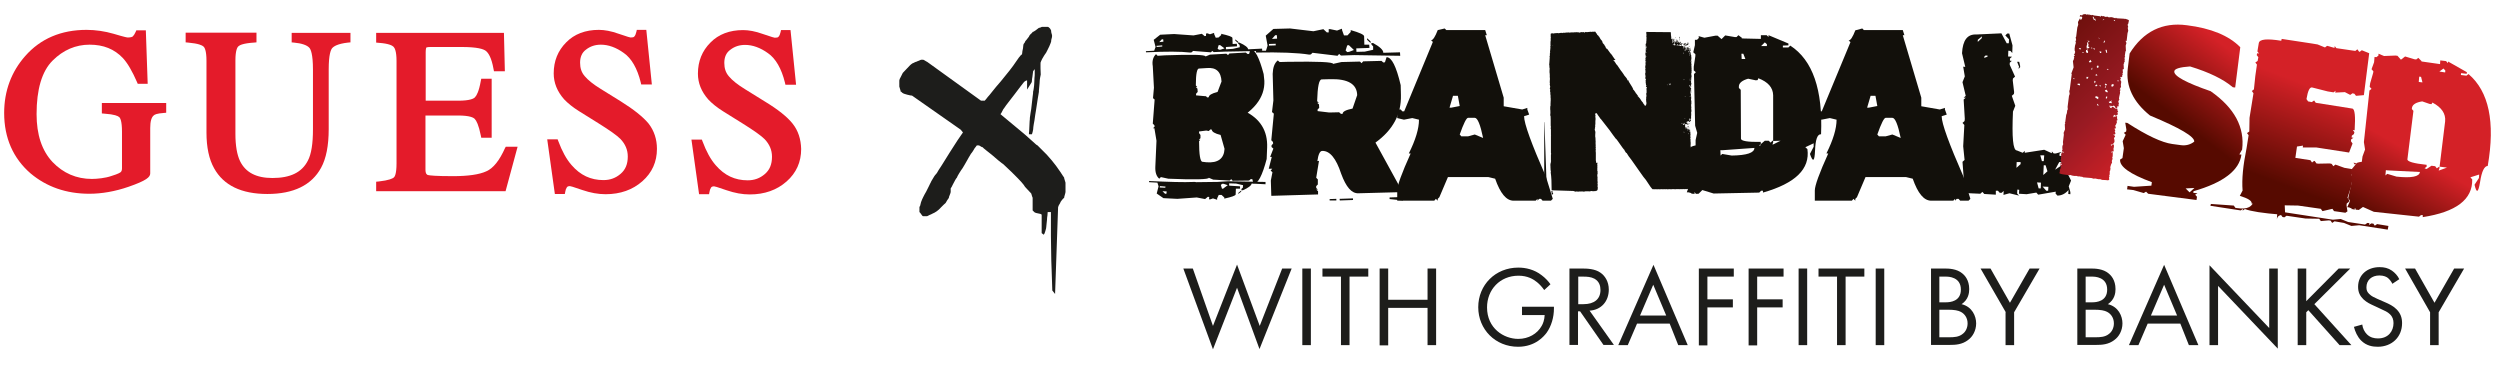
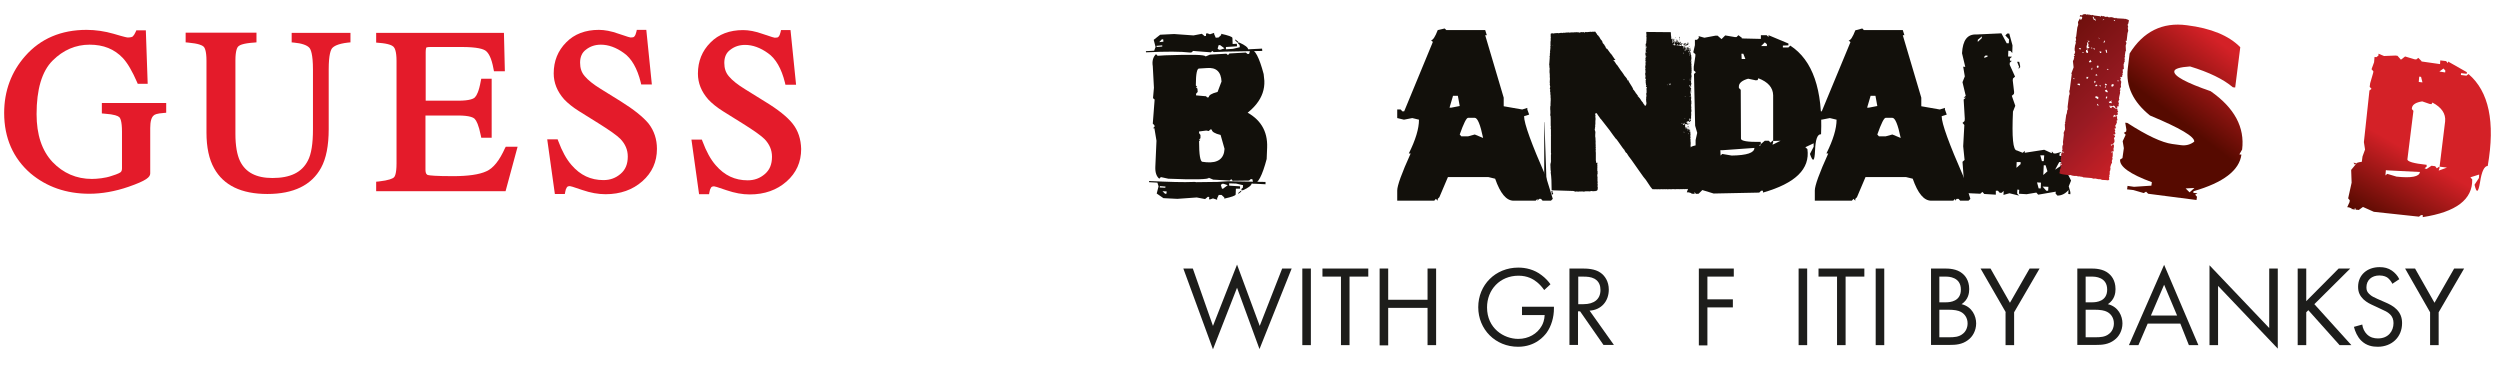
<svg xmlns="http://www.w3.org/2000/svg" version="1.1" id="Layer_1" x="0px" y="0px" viewBox="0 0 1080 158.2" style="enable-background:new 0 0 1080 158.2;" xml:space="preserve">
  <style type="text/css">
	.st0{fill:#1D1D1B;}
	.st1{fill:#E41B2A;}
	.st2{fill:#12100B;}
	.st3{fill:url(#SVGID_1_);}
	.st4{fill:url(#SVGID_00000006674589859601700770000006097324579328942994_);}
	.st5{fill:url(#SVGID_00000054255012841971150950000012009373335065740955_);}
	.st6{fill:url(#SVGID_00000098218194612800109900000004700900140664653212_);}
</style>
  <g>
    <g>
      <path class="st0" d="M515.3,116l8.7,24.8l10.4-26.5l9.8,26.5l9.7-24.8h4.1l-13.9,34.8l-9.7-26.5L524,150.9L511.2,116H515.3z" />
      <path class="st0" d="M566.3,116v33.1h-3.7V116H566.3z" />
      <path class="st0" d="M583,119.5v29.6h-3.7v-29.6h-8V116h19.8v3.5H583z" />
      <path class="st0" d="M599.7,129.5h17V116h3.7v33.1h-3.7V133h-17v16.2H596V116h3.7V129.5z" />
      <path class="st0" d="M657.5,132.5h13.8v0.8c0,3.7-1.1,7.6-3.2,10.5c-1,1.3-4.7,6-12.3,6c-9.8,0-17.2-7.5-17.2-17.1    c0-9.6,7.4-17.1,17.3-17.1c3.2,0,6.9,0.8,10.1,3.3c1.5,1.1,2.9,2.6,3.8,3.9l-2.7,2.5c-0.9-1.3-2-2.5-3.1-3.4    c-1.6-1.3-4.1-2.8-8-2.8c-8,0-13.6,6-13.6,13.7c0,9,7.2,13.6,13.5,13.6c4.4,0,8.2-2.2,10.1-5.6c0.6-1,1.2-2.6,1.3-4.7h-9.8V132.5z    " />
      <path class="st0" d="M683.4,116c2.2,0,5.6,0.1,8,1.8c1.9,1.3,3.6,3.8,3.6,7.3c0,5.1-3.3,8.8-8.3,9.1l10.5,14.8h-4.5l-10.1-14.5    h-0.9v14.5h-3.7V116H683.4z M681.8,131.4h2.3c4.6,0,7.3-2.2,7.3-6.1c0-1.8-0.5-3.7-2.6-4.9c-1.5-0.8-3.2-0.9-4.8-0.9h-2.2V131.4z" />
-       <path class="st0" d="M721.3,139.8h-14.1l-4,9.3h-4.1l15.2-34.7l14.8,34.7h-4.1L721.3,139.8z M719.8,136.3l-5.6-13.3l-5.7,13.3    H719.8z" />
      <path class="st0" d="M749,119.5h-11.4v9.8h11v3.5h-11v16.4h-3.7V116H749V119.5z" />
-       <path class="st0" d="M770.5,119.5h-11.4v9.8h11v3.5h-11v16.4h-3.7V116h15.1V119.5z" />
      <path class="st0" d="M780.7,116v33.1H777V116H780.7z" />
      <path class="st0" d="M797.3,119.5v29.6h-3.7v-29.6h-8V116h19.8v3.5H797.3z" />
      <path class="st0" d="M814,116v33.1h-3.7V116H814z" />
      <path class="st0" d="M840.1,116c1.8,0,5.2,0.1,7.6,2.1c1,0.8,3,2.8,3,6.8c0,1.6-0.3,4.5-3.3,6.5c4.6,1.1,6.3,5.2,6.3,8.3    c0,3.2-1.6,5.8-3.4,7.1c-2.6,2.1-5.7,2.2-7.9,2.2h-8.2V116H840.1z M837.8,130.6h2.8c1.9,0,6.5-0.4,6.5-5.5c0-5.5-5.4-5.6-6.4-5.6    h-2.9V130.6z M837.8,145.7h4.2c2.1,0,4.2-0.1,5.8-1.4c1.3-0.9,2.2-2.6,2.2-4.6c0-2.6-1.5-4.2-2.8-4.9c-1.2-0.7-3-1-5.6-1h-3.8    V145.7z" />
      <path class="st0" d="M866.5,134.9L855.6,116h4.3l8.4,14.8l8.5-14.8h4.3l-11,18.9v14.2h-3.7V134.9z" />
      <path class="st0" d="M903.3,116c1.8,0,5.2,0.1,7.6,2.1c1,0.8,3,2.8,3,6.8c0,1.6-0.3,4.5-3.3,6.5c4.6,1.1,6.3,5.2,6.3,8.3    c0,3.2-1.6,5.8-3.4,7.1c-2.6,2.1-5.7,2.2-7.9,2.2h-8.2V116H903.3z M901,130.6h2.8c1.9,0,6.5-0.4,6.5-5.5c0-5.5-5.4-5.6-6.4-5.6    H901V130.6z M901,145.7h4.2c2.1,0,4.2-0.1,5.8-1.4c1.3-0.9,2.2-2.6,2.2-4.6c0-2.6-1.5-4.2-2.8-4.9c-1.2-0.7-3-1-5.6-1H901V145.7z" />
      <path class="st0" d="M941.9,139.8h-14.1l-4,9.3h-4.1l15.2-34.7l14.8,34.7h-4.1L941.9,139.8z M940.5,136.3l-5.6-13.3l-5.7,13.3    H940.5z" />
      <path class="st0" d="M954.5,149.1v-34.5l25.8,27.1V116h3.7v34.6l-25.8-27.1v25.6H954.5z" />
      <path class="st0" d="M996.2,130.2l14.1-14.2h5l-15.5,15.4l16,17.7h-5.1L997.2,134l-0.9,0.9v14.2h-3.7V116h3.7V130.2z" />
      <path class="st0" d="M1033.5,122.6c-0.4-0.9-1.2-1.9-1.9-2.5c-0.6-0.5-1.8-1.1-3.7-1.1c-3.3,0-5.6,2-5.6,5.1c0,1.3,0.3,2,1.2,2.9    c1,1,2.2,1.5,3.5,2.1l3.2,1.4c1.9,0.8,3.7,1.7,5.1,3.1c1.7,1.7,2.4,3.6,2.4,6c0,6.1-4.5,10.2-10.5,10.2c-2.2,0-4.9-0.4-7.2-2.7    c-1.6-1.6-2.6-3.9-3.1-5.9l3.6-1c0.2,1.7,1,3.2,2,4.2c1.4,1.4,3.1,1.8,4.8,1.8c4.5,0,6.7-3.2,6.7-6.6c0-1.5-0.4-2.8-1.6-3.9    c-0.9-0.9-2.2-1.5-4-2.3l-3-1.4c-1.3-0.6-2.9-1.3-4.4-2.7c-1.4-1.4-2.3-2.9-2.3-5.4c0-5.1,3.9-8.5,9.3-8.5c2,0,3.7,0.4,5.3,1.5    c1.3,0.9,2.5,2.2,3.2,3.7L1033.5,122.6z" />
      <path class="st0" d="M1049.8,134.9L1039,116h4.3l8.4,14.8l8.5-14.8h4.3l-11,18.9v14.2h-3.7V134.9z" />
    </g>
    <g>
      <g>
        <g>
          <path class="st1" d="M44,49l1.1,0.1c4.4,0.3,5.9,1,6.4,1.5c0.4,0.3,1.2,1.6,1.2,6.3l0,15.8c0,0.8-0.2,1.3-0.5,1.6      c-0.2,0.2-1,0.8-4,1.7c-1.4,0.5-2.9,0.8-4.4,1c-1.6,0.2-2.9,0.3-4.1,0.3c-6.7,0-12.4-2.5-17-7.3c-4.6-4.9-6.9-11.8-6.9-20.7      c0-10.7,2.3-18.5,6.9-23.1c4.6-4.6,10-6.9,16-6.9c6,0,10.7,1.9,14.4,5.8c2.1,2.3,4.1,5.8,6.1,10.4l0.3,0.7l4.3,0L63,13.1l-4.1,0      l-0.3,0.7c-0.4,0.9-0.8,1.5-1.2,1.9c-0.2,0.2-0.8,0.5-2.2,0.5c-0.2,0-1.1-0.1-6.1-1.6c-3.8-1.1-7.8-1.7-11.7-1.7      c-11,0-19.9,3.8-26.5,11.3c-6,6.8-9.1,15.1-9.1,24.6c0,10.8,3.9,19.6,11.4,26.1c6.9,5.8,15.4,8.8,25.4,8.8c5.4,0,11.1-1,16.9-3      c7.8-2.7,9.4-4.2,9.4-5.8l0-19.6c0-2.8,0.5-4.7,1.6-5.5c0.3-0.3,1.3-0.8,4.2-1l1.1-0.1v-4.2l-27.8,0L44,49z" />
          <path class="st1" d="M125.9,18.3l1.1,0.1c3.3,0.3,5.6,1.1,6.6,2.2c0.6,0.6,1.6,2.7,1.6,9.4l0,25.9c0,6.1-0.7,10.7-2.2,13.5      c-2.6,5.1-7.6,7.5-15.3,7.5c-7,0-11.6-2.4-14-7.3c-1.3-2.7-2-6.7-2-11.7l0-31.8c0-4.3,0.8-5.7,1.3-6.1c0.5-0.5,2.1-1.3,6.7-1.6      l1.1-0.1v-4.2l-30.6,0v4.2l1.1,0.1c4.5,0.4,6.1,1.2,6.6,1.7c0.5,0.4,1.3,1.8,1.3,6.1l0,31.1c0,6.3,1.1,11.5,3.3,15.4      c4.1,7.4,11.8,11.1,23,11.1c11.3,0,19.1-3.8,23.2-11.3c2.2-4,3.3-9.6,3.3-16.7V30c0-6.4,0.9-8.5,1.5-9.2      c0.7-0.8,2.4-1.9,6.8-2.4l1.1-0.1v-4.1l-25.4,0V18.3z" />
          <path class="st1" d="M218.2,63.9c-2.4,5.4-5.1,8.8-8.1,10.1c-3,1.4-7.9,2.1-14.4,2.1c-7.6,0-10.1-0.3-10.9-0.5      c-0.2-0.1-1-0.3-1-2.3V49.9l14.1,0c5,0,6.7,0.9,7.2,1.5c0.7,0.7,1.7,2.6,2.6,7.1l0.2,1l4.5,0V34l-4.5,0l-0.2,1      c-0.8,4.5-1.8,6.3-2.5,7c-0.5,0.6-2.2,1.5-7.2,1.5l-14.1,0l0-21c0-1.5,0.3-1.9,0.2-1.9c0,0,0.3-0.3,1.8-0.3l13.5,0      c6.9,0,9.5,0.9,10.5,1.7c1,0.8,2.4,2.7,3.3,7.8l0.2,1l4.7,0l-0.4-16.6l-55.2,0v4.2l1.1,0.1c4.4,0.3,5.9,1.2,6.4,1.7      c0.5,0.5,1.3,1.9,1.3,6.1l0,44.3c0,4.6-0.8,5.8-1.2,6.1c-0.5,0.4-2,1.2-6.5,1.7l-1.1,0.1v4.1l55.9,0l5.2-19.2h-5.1L218.2,63.9z" />
          <path class="st1" d="M268.2,43.8l-8.7-5.4c-3.1-1.9-5.5-3.8-6.9-5.5c-1.4-1.6-2-3.5-2-5.8c0-2.5,0.8-4.4,2.6-5.7      c1.8-1.4,3.9-2.1,6.4-2.1c3.2,0,6.6,1.2,9.9,3.6c3.3,2.3,5.8,6.6,7.3,12.7l0.2,0.9h4.6l-2.4-23.6l-4.1,0l-0.2,0.9      c-0.2,0.9-0.5,1.6-0.9,2c-0.2,0.3-0.8,0.4-1.6,0.4c-0.2,0-1-0.2-5.1-1.6c-3.3-1.2-6.2-1.7-8.6-1.7c-5.8,0-10.6,1.8-14.1,5.4      c-3.6,3.6-5.4,8.1-5.4,13.4c0,4.1,1.5,7.8,4.5,11.2c1.6,1.7,3.7,3.4,6.4,5.1l8.5,5.3c4.8,3,7.9,5.2,9.4,6.7      c2.1,2.2,3.2,4.7,3.2,7.6c0,3.3-1,5.7-3.1,7.5c-2.1,1.8-4.5,2.7-7.4,2.7c-5.5,0-10-2.1-13.8-6.5c-2.2-2.5-4.1-6-5.7-10.3      l-0.3-0.8h-4.5l3.3,23.6l4.3,0l0.2-1c0.1-0.7,0.3-1.3,0.7-1.9c0.2-0.3,0.6-0.5,1.3-0.5c0.2,0,1.1,0.2,5.4,1.7      c3.5,1.2,6.8,1.8,10,1.8c6.4,0,11.7-1.9,15.9-5.6c4.2-3.7,6.3-8.4,6.3-14c0-4.1-1.2-7.8-3.6-10.9      C277.8,50.5,273.8,47.3,268.2,43.8z" />
        </g>
        <path class="st1" d="M342.4,53.4c-2.3-2.9-6.3-6.1-11.9-9.5l-8.7-5.4c-3.1-1.9-5.5-3.8-6.9-5.5c-1.4-1.6-2-3.5-2-5.8     c0-2.5,0.8-4.4,2.6-5.7c1.8-1.4,3.9-2.1,6.4-2.1c3.2,0,6.6,1.2,9.9,3.6c3.3,2.3,5.8,6.6,7.3,12.7l0.2,0.9l4.6,0l-2.4-23.6l-4.1,0     l-0.2,0.9c-0.2,0.9-0.5,1.6-0.9,2c-0.2,0.3-0.8,0.4-1.6,0.4c-0.2,0-1-0.2-5.1-1.6c-3.3-1.2-6.2-1.7-8.6-1.7     c-5.8,0-10.6,1.8-14.1,5.4c-3.6,3.6-5.4,8.1-5.4,13.4c0,4.1,1.5,7.8,4.5,11.2c1.6,1.7,3.7,3.4,6.4,5.1l8.5,5.3     c4.8,3,7.9,5.2,9.4,6.7c2.1,2.2,3.2,4.7,3.2,7.6c0,3.3-1,5.7-3.1,7.5c-2.1,1.8-4.5,2.7-7.4,2.7c-5.5,0-10-2.1-13.8-6.5     c-2.2-2.5-4.1-6-5.7-10.3l-0.3-0.8h-4.5l3.3,23.6h4.3l0.2-1c0.1-0.7,0.3-1.3,0.7-1.9c0.2-0.3,0.6-0.5,1.3-0.5     c0.2,0,1.1,0.2,5.4,1.7c3.5,1.2,6.8,1.8,10,1.8c6.4,0,11.7-1.9,15.9-5.6c4.2-3.7,6.3-8.4,6.3-14C346,60.1,344.8,56.4,342.4,53.4z     " />
      </g>
      <g>
-         <path class="st0" d="M452.6,91.6c0,0.3-0.1,0.8-0.1,1.4c-0.1,0.6-0.2,1.3-0.2,2c-0.1,0.7-0.1,1.3-0.2,1.9c-0.1,0.6-0.1,0.9-0.1,1     c0,0.4-0.1,1-0.4,1.9c-0.2,0.8-0.5,1.4-0.7,1.6l-0.9-0.7v-8c-0.2-0.2-0.7-0.4-1.5-0.5c-0.8-0.1-1.3-0.3-1.6-0.5l-0.8-0.8v-5.5     c-0.1-0.2-0.2-0.4-0.3-0.8c-0.2-0.6-0.3-0.9-0.3-1c-0.4-0.4-0.9-0.9-1.5-1.6c-0.6-0.7-1-1.1-1.2-1.3c-0.2-0.4-0.7-1.1-1.6-2.1     c-0.9-1-1.9-2-2.9-3c-1-1-2-2-3-2.9c-0.9-0.9-1.6-1.5-1.9-1.8c-0.2-0.1-0.9-0.6-2.1-1.6c-1.2-1-2.1-1.8-2.8-2.4     c-0.6-0.5-1.4-1.1-2.4-1.9c-1-0.8-1.5-1.2-1.6-1.4c-0.2,0-0.5-0.1-0.9-0.4c-0.4-0.3-0.7-0.4-0.9-0.4h-0.3H422l-0.6,0.8     c-0.2,0.2-0.5,0.6-0.8,1.2c-0.4,0.6-0.6,1-0.8,1.2c-0.2,0.2-0.5,0.6-0.8,1.2c-0.4,0.6-0.7,1.2-1.1,1.9c-0.4,0.7-0.8,1.4-1.2,2.1     c-0.4,0.7-0.7,1.2-0.9,1.5c-0.3,0.4-0.8,1.1-1.4,2.1c-0.6,1-1,1.7-1,1.9c-0.2,0.2-0.4,0.5-0.7,1c-0.3,0.5-0.5,1-0.8,1.5     c-0.3,0.5-0.5,1-0.7,1.4c-0.3,0.4-0.4,0.7-0.5,0.8v1.5c0,0.2-0.1,0.6-0.4,1.3c-0.3,0.6-0.4,1.1-0.4,1.3c-0.1,0.1-0.3,0.4-0.7,1     c-0.4,0.6-0.6,1-0.7,1.2c-0.4,0.3-1,0.9-1.9,1.8c-0.8,0.9-1.4,1.4-1.6,1.5c-0.1,0.1-0.3,0.3-0.7,0.5c-0.4,0.3-0.8,0.5-1.3,0.7     c-0.5,0.3-1,0.5-1.5,0.7c-0.5,0.3-0.8,0.4-1,0.5h-0.7h-1c-0.2,0-0.5-0.3-0.8-0.8c-0.3-0.5-0.6-0.8-0.8-1v-0.9v-1.3     c0.2-0.2,0.4-0.6,0.5-1.3c0.1-0.6,0.3-1.1,0.4-1.3c0.1-0.3,0.3-0.8,0.7-1.6c0.4-0.8,0.8-1.6,1.3-2.4c0.4-0.8,0.8-1.6,1.2-2.4     s0.6-1.3,0.8-1.6c0-0.1,0.3-0.7,1-1.8c0.6-1.1,1.2-1.8,1.6-2.2c0.4-0.7,1.1-1.9,2.2-3.5c1-1.6,2.1-3.4,3.3-5.3     c1.2-1.9,2.3-3.6,3.4-5.3c1.1-1.6,1.9-2.8,2.4-3.5l-1-1.2L394,41.3c-0.3,0-1-0.1-2.1-0.4c-1.1-0.3-1.7-0.5-1.9-0.7     c-0.1,0-0.2-0.1-0.4-0.3c-0.1-0.2-0.3-0.3-0.5-0.3c0-0.2-0.1-0.6-0.3-1.2c-0.2-0.6-0.3-0.9-0.3-1V36v-1.2c0-0.3,0.2-0.9,0.7-1.7     c0.4-0.8,0.7-1.4,0.8-1.6c0.2-0.2,0.8-0.8,1.8-1.9c1-1.1,1.7-1.8,2.2-2.1c0.1-0.1,0.3-0.2,0.6-0.3c0.2-0.1,0.4-0.2,0.6-0.3     c0.2-0.1,0.4-0.2,0.6-0.2c0.2-0.1,0.6-0.3,1.2-0.5c0.6-0.3,0.9-0.4,1-0.4h0.4h0.3c0.2,0,0.5,0.1,0.9,0.4c0.4,0.3,0.7,0.4,0.9,0.5     l23.3,16.8h0.7h0.9c0.2-0.2,0.4-0.4,0.6-0.7c0.2-0.2,0.3-0.4,0.4-0.5c0.1-0.1,0.2-0.3,0.3-0.4c0.3-0.3,1-1.1,2-2.4     s2.2-2.7,3.6-4.3c1.3-1.6,2.6-3.2,3.8-4.7s2.1-2.8,2.7-3.7c0.3-0.5,0.8-1.2,1.4-2s1.1-1.3,1.3-1.3c0-0.1,0-0.3,0.1-0.7     c0-0.4,0.1-0.8,0.2-1.3c0.1-0.4,0.2-0.9,0.2-1.3c0-0.4,0.1-0.6,0.1-0.8c0-0.2,0.1-0.5,0.4-0.8c0.3-0.3,0.4-0.6,0.4-0.8     c0.2-0.2,0.6-0.6,1-1.2c0.5-0.6,0.8-1,0.8-1.2c0.1-0.2,0.3-0.5,0.7-0.8c0.4-0.3,0.6-0.6,0.7-0.8c0.2,0,0.6-0.2,1.3-0.7     s1.1-0.8,1.3-1c0.1-0.1,0.2-0.1,0.3-0.1c0.2,0,0.4-0.1,0.4-0.1c0.2-0.1,0.4-0.2,0.7-0.3h1.3l1.2,0c0.3,0,0.6,0.3,1,0.7     c0.3,0.5,0.5,0.8,0.5,1c0,0.3,0,0.6,0.1,0.9c0.2,0.6,0.3,1,0.3,1.3c0,0.4-0.1,0.9-0.3,1.5c-0.1,0.4-0.1,0.7-0.1,0.9     c0,0.2-0.3,0.9-0.8,2.1c-0.6,1.2-1,2.1-1.4,2.8c-0.1,0.1-0.3,0.4-0.5,0.7c-0.3,0.4-0.5,0.8-0.8,1.3c-0.3,0.4-0.5,0.9-0.7,1.3     c-0.2,0.4-0.3,0.6-0.3,0.7c-0.1,0.1-0.1,0.4-0.1,1c0,0.6,0,1.1,0,1.8s0.1,1.5,0.1,2.6c-0.1,0.3-0.2,0.8-0.3,1.5     c-0.1,0.7-0.2,1.4-0.2,2.2c-0.1,0.7-0.1,1.5-0.2,2.2c-0.1,0.7-0.1,1.3-0.1,1.6c-0.1,0.6-0.3,1.6-0.5,3c-0.2,1.4-0.5,3-0.7,4.6     c-0.3,1.6-0.5,3.2-0.7,4.6c-0.3,1.4-0.4,2.5-0.5,3c0,0.6-0.1,1.3-0.3,2.1c-0.1,0.4-0.2,0.7-0.3,1h-1.3c0-0.3,0-0.8,0.1-1.4     c0-0.6,0.1-1.3,0.1-2.1c0-0.7,0.1-1.5,0.1-2.1c0.1-0.7,0.1-1.2,0.1-1.5s0.1-1,0.3-2.1c0.2-1.1,0.4-2.3,0.5-3.6     c0.1-1.2,0.3-2.4,0.4-3.5c0.2-1.1,0.2-1.8,0.2-2.1c0.1-0.3,0.2-0.8,0.3-1.6c0.1-0.8,0.2-1.5,0.2-2.2c0-0.8,0.1-1.5,0.1-2.2     c0.1-0.7,0.1-1.2,0.1-1.5v-0.9v-1.3l-0.4,0.4c-0.1,0.1-0.1,0.2-0.1,0.3c0,0.1-0.1,0.1-0.2,0.1c0,0.1,0,0.4-0.1,0.9     c-0.1,0.5-0.1,1-0.2,1.6c-0.1,0.6-0.2,1-0.2,1.5s-0.1,0.7-0.1,0.8c-0.2,0.3-0.5,0.8-1,1.6c-0.5,0.8-0.8,1.3-1,1.6v-4     c-0.1,0-0.3,0.1-0.6,0.2c-0.3,0.2-0.5,0.3-0.7,0.5c-0.2,0.3-0.7,0.9-1.5,1.9c-0.8,1-1.6,2.1-2.5,3.3s-1.8,2.4-2.7,3.5     c-0.9,1.1-1.5,2-1.9,2.6c-0.2,0.2-0.5,0.6-0.8,1.3s-0.6,1.1-0.8,1.3l0.7,0.6l8.9,7.4c0.3,0.2,0.7,0.6,1.3,1.1     c0.6,0.5,1.2,1.1,1.9,1.7s1.3,1.2,1.9,1.7c0.6,0.6,1,0.9,1.3,1l4,4c0.4,0.4,1.1,1.2,2.1,2.4s1.6,2,1.9,2.4c0.4,0.5,1,1.4,1.9,2.7     c0.8,1.3,1.4,2.1,1.6,2.4c0,0.2,0.1,0.6,0.3,1.2c0.2,0.6,0.3,0.9,0.3,1V81v1.9c0,0.2-0.1,0.6-0.3,1.3c-0.2,0.6-0.3,1.1-0.3,1.3     c-0.2,0.1-0.6,0.4-1,1c-0.5,0.6-0.7,1-0.7,1.2c-0.1,0.2-0.2,0.4-0.3,0.5c-0.1,0.1-0.2,0.3-0.3,0.5c-0.1,0.3-0.2,0.6-0.3,0.8     l-1.3,37.5l-1.2-1.5c-0.1-3.1-0.2-6.1-0.3-9.1c-0.1-2.6-0.2-5.2-0.2-7.8s-0.1-4.8-0.1-6.6V91.6H452.6z" />
-       </g>
+         </g>
      <g>
        <path class="st2" d="M501.2,15l6-0.3l8.4,0.6l3.6-0.7l1.2,1l0.6-0.1v-1l0.6-0.1l1.1,0.4l1.8-0.6v0.5l0.7,1.6l1.2-0.1l1.2-1.1     l-0.1-0.5c3.2,0.7,4.9,1.3,4.9,1.8l0.1,2.6l1.8-0.1l0.1,1.1l-4.8,0.3l0,1l3-0.2l3-0.7l-0.1-1l-0.6-0.5l-0.1-0.5l0.6,0     c2.5,1.1,3.7,2.1,3.8,2.9l6-0.3l0.1,1l-16.2,0.3l-4.8,0.2l-0.6-0.5l-0.6,0.6l-7.7-0.6l-0.6,0.6l-0.6,0.1     c-4.1-0.5-10.5-0.5-19.1-0.1l-0.1-0.5l3.6-0.2l0.6-1.6l-0.8-3.1L501.2,15z M499.7,83.6l0.8-3.1l-0.5-1.6l-3.6-0.2l0-0.5     c8.7,0.4,15.1,0.6,19.2,0.4l0.6,0l0.6,0.1l7.7-0.1l0.6,0h0.6l4.8-0.3l16.2,0.3v1l-6-0.3c-0.1,0.8-1.3,1.8-3.8,2.9h-0.6l0-0.6     l0.6-0.5l0.1-1.1l-3-0.7l-3-0.1l0,1l4.7,0.3v1l-1.8,0l-0.1,2.5c0,0.5-1.7,1.1-4.9,1.8l0-0.5l-1.2-1.1l-1.2,0l-0.7,1.5v0.6     l-1.8-0.6l-1.1,0.4h-0.6l0.1-1l-0.6-0.1l-1.2,1l-3.6-0.7l-8.4,0.6l-6-0.3L499.7,83.6z M499.4,23.4l0.7,0.7l3.2-0.2     c11.6-0.4,17.4-0.3,17.5,0.5l1.9-0.8l7.1-0.4l0.7,0.6l0.6-0.7l7.1-0.4l0.7,0.6h0.7l0.6-2c1.9-0.1,3.8,3.5,5.7,10.7l0.3,2.9     c0.3,7.3-4.6,13.5-14.9,18.5l-0.6,1.6c-5.9,0.6-9.8,0.9-11.6,1.1l-21-0.7l0.7-0.7l-0.1-0.6l-0.7-0.7l0.8-10.4l-0.7-0.6l0.4-4.5     l-0.5-9.3C497.6,26.3,498.2,24.5,499.4,23.4z M499.1,72.1l0.5-11.3l-1-6l22.2,0.9l6.4-1.4c3.7-1.4,7.2-3.5,10.4-6l-0.1-0.4     c6.9,3.3,10.2,8.6,9.9,15.9l-0.2,4.9c-1.9,7.2-3.8,10.8-5.7,10.7l-0.5-2h-0.7l-0.7,0.6l-7.1,0.1l-0.6-0.7l-0.7,0.6l-7.1-0.4     l-1.9-0.8c0,0.7-5.9,0.9-17.5,0.4l-3.2-0.7l-0.7,0.7C499.6,76.2,499,74.5,499.1,72.1z M499.6,19.8l0.1,0.5l2.4-0.2l0-0.5     L499.6,19.8z M500.8,18.2l1.8-0.2l-0.1-1h-0.6L500.8,18.2z M503.4,81.1l0.1-0.5l-2.4-0.2L501,81L503.4,81.1z M503.3,83.7h0.6     l0.1-1l-1.8-0.1L503.3,83.7z M516.6,36.9l0.6,0.7h-0.6l0.7,0.7l0.1,1.4l-0.7,0.8l0,0.7l4.5,0.4l-0.4-0.2l0.7,0.7l0.7-0.1     c0-0.9,1.2-1.6,3.8-2.3l1.7-4.5c-0.2-4.2-2.3-6.2-6.4-5.8l-3.2,0.2C517.1,29.4,516.6,31.9,516.6,36.9z M519.5,69.9l1.7,0.2     c5,0.4,7.6-1.6,7.8-5.8l-1.7-6c-2.5-0.6-3.8-1.4-3.8-2.3l-0.6-0.1l-0.7,0.7l-1.1-0.2l-3.1,0.4v0.7l0.6,0.8l0,1.4l-0.7,0.7h0.6     L518,61C518,66.9,518.5,69.9,519.5,69.9z M526.5,19.4L526,21l0.6,0.5l0.6,0l1.8-0.6l-1.9-1.4H526.5z M528.5,81.4l1.9-1.4     l-1.8-0.6l-0.6,0l-0.6,0.5l0.5,1.6H528.5z M533.6,17l1.3,1v0.6l-1.2-1L533.6,17z M535,83.3l1.2-1v0.5l-1.3,1L535,83.3z" />
-         <path class="st2" d="M550.1,12.5l7.2-0.2l10.1,1.2l4.3-0.9l1.5,1.4L574,14l0-1.4h0.7l2.9,0.6l2.1-0.8l0.1,0.7l0.8,2.2l1.5,0     l1.4-1.5V13c3.9,1.1,5.8,2,5.8,2.7l0.1,3.6l2.1,0l0.1,1.4l-5.7,0.2l0.1,1.5l3.6-0.1l3.6-0.8l0-1.5l-0.7-0.7l-0.1-0.7h0.8     c2.9,1.6,4.4,3,4.4,4.2l7.2-0.2l0.1,1.5L585,23.8l-5.7,0.2l-0.8-0.7l-0.7,0.8L567,22.8l-0.7,0.7l-0.7,0.1     c-4.9-0.8-12.6-1.1-23-0.9l0-0.7l4.3-0.1l0.7-2.2l-0.8-4.3L550.1,12.5z M552,26.1l0.8,0.7l3.6-0.1c13-0.2,19.5,0.1,19.5,0.9     l3.6-0.8l8-0.2l0.7,0.7l0.7-0.8l7.9-0.2l0.8,0.7l0.7-0.1l0.7-2.2c2.2,0,4.2,4,6.1,12.1l0.1,4.3c0.2,8.2-3.4,15-11,20.5l11.3,20.6     l0,0.8l-18.7,0.5c-2.9,0.1-5.3-2.7-7.4-8.4c-2.2-6.7-4.9-10-8.2-9.9c-1,0-1.7,1.5-2.1,4.4l0.7-0.1l-1.2,7.3l0.7,0.7l0,2.2     l-0.7,0.7l0,0.8l0.7,0.7l-0.7,0l0.8,0.7l0,1.4l-20.2,0.6L549,78l0.7-3.6l-0.8-0.7l0.7-0.8l-1.5,0l1.3-5.1h-0.7l1.4-3.6l-0.8-0.7     v-0.7l0.7-0.8l-0.1-0.7l-0.7-0.7l1.1-11.5l-0.8-0.7l0.6-5l-0.3-11.5C549.9,29.3,550.5,27.3,552,26.1z M548.2,19v0.7l2.9-0.1v-0.7     L548.2,19z M549.5,16.8l2.2-0.1l-0.1-1.5l-0.7,0L549.5,16.8z M569,43.7l0.7,0.7H569l0.8,0.7l0.1,1.5l-0.7,0.7V48l5,0.6l4.3-0.1     l0.8,0.7h0.7c0-1,1.4-1.7,4.3-2.3l2-5.8c-0.1-4.8-4-7.1-11.7-6.9l-3.6,0.1C569.8,34.3,569.2,37.4,569,43.7z M574.4,86l2.9-0.1     v0.7l-2.9,0V86z M578.7,85.9l5.8-0.2v0.7l-5.7,0.2L578.7,85.9z M582,19.6l-0.7,2.2l0.7,0.7l0.8-0.1l2.1-0.8l-2.2-2.1L582,19.6z      M590.6,16.5l1.5,1.4v0.7l-1.5-1.4V16.5z M600.3,85.3l5.7-0.2l0.1,1.5l-5.8-0.6V85.3z" />
        <path class="st2" d="M624.1,12.3l0.7,0.7h16.8l0.7,2.2h-0.7l8,27v3.7l8,1.4l2.2-0.7v0.7l0.8,2.2l-2.2,0.7     c0,3.2,3.2,11.9,9.5,26.3l2.9,9.4l-0.8,0.8h-3.6l-0.7-0.8h-0.8l-0.7,0.8v-0.8l-0.8,0.8h-9.5c-3.2,0-5.8-3.2-8-9.5l-2.9-0.7h-17.5     l-3.7,8.7l-0.7,0.7v0.8l-0.8-0.8l-0.7,0.8h-16v-4.4c0-2.1,1.9-7.4,5.8-16h-0.8c2.9-5.8,4.4-10.7,4.4-14.6l-2.9-0.7l-3.6,0.7     l-2.9-0.7v-3.7h1.5l0.7,0.8h0.8L619,18.1l-0.8-0.7c0.8,0,1.8-1.5,2.9-4.4L624.1,12.3z M627.7,41.4l-1.5,5.1h0.8l3.6-0.7l-0.8-4.4     H627.7z M630.6,58.1l0.7,0.8h2.9l2.9-0.8l3.6,1.5c-1.2-5.8-2.4-8.7-3.6-8.7h-2.9C633.5,50.9,632.3,53.3,630.6,58.1z" />
        <path class="st2" d="M668.3,84.5h-1.2V52.8h0.1L668.3,84.5z M711.2,13.8l10.6,0.1V14c0,1.1,0.1,1.7,0.2,1.7l-0.1,0.1l0.1,0.5v0.5     c0.2,0,0.3,0.1,0.3,0.2l-0.1,0.1l0.3,0.1h0.1V17h-0.2v-0.1l0.4-0.3c0,0.5-0.2,0.8-0.5,0.8l0.1,0.1v0.1l-0.1,0.1h0.2l-0.2,0.6h0.1     c0.1,0,0.2-0.2,0.2-0.5h0.1v0.4h0.1L723,18l-0.2-0.4l0.1-0.3l0,0.1h0.1v-0.1l-0.1-0.1h0l-0.1,0.1v-0.2h0.3L723,17v-0.1l0.1-0.1     h0.2l-0.1,0.5l0.1,0.3l-0.2,0.2l0.2,0.2l0.1-0.1h0.3v0.2l-0.1,0.1v0.1h0.1c0.2-0.1,0.3-0.3,0.3-0.6h0.1c0,0.3,0.1,0.4,0.3,0.4     l-0.2-0.6H724v-0.2h0.1c0.1,0,0.2,0.1,0.2,0.3h0.1l0.3-0.2l0.1,0.3l-0.1,0.1v0.1l0.1,0.1v0.1c-0.3,0-0.5,0.1-0.5,0.3l0.3,0.1     c0-0.2,0.1-0.4,0.3-0.4h0.2c0,0.2,0.1,0.3,0.2,0.3v-0.2h0.1l0.1,0.5h0.1v-0.4h0.1c0,0.3,0.1,0.5,0.4,0.6c0.2,0,0.4-0.1,0.4-0.3     h0.3v0.2h-0.2v0.8h-0.1c0-0.3-0.1-0.5-0.2-0.5l-0.1,0.2l0.1,0.2v0.2h-0.1v-0.2l-0.2-0.2h-0.3v0.2h-0.1c0-0.2-0.1-0.3-0.2-0.3     c-0.1,0-0.2,0.1-0.2,0.4H725l0.3,0.3l0.1-0.2l-0.1-0.1v-0.1h0.2c0,0.3,0.1,0.4,0.2,0.4l0.1-0.1h0.1v0.1l0.5-0.2     c0,0.1,0.2,0.2,0.6,0.2l0.2,0.2v0.4h0.1l0.2-0.2l-0.2-0.3l0.3,0v0.2h0.1l0.3-0.1v0.1c0,0.4,0.1,0.6,0.3,0.6     c0-0.3,0.1-0.4,0.2-0.4v0.1l-0.4,0.7l0.3-0.2l0.1,0.1h0.1l0.2-0.8h0.1v0.2c0.2,0,0.3,0.1,0.3,0.2l-0.2,0.3v0.1h0.1v-0.2h0.1     l0.1,0.1h0.1v-0.2l-0.1-0.5l0.4,0.5l-0.1,0.3l0.1-0.1h0.2l-0.1,0.3l-0.5-0.2l-0.1,0.1v0.2l0.1,0.2V21c0.3,0.2,0.4,0.5,0.4,0.9     h0.1v-0.5l-0.1-0.1h-0.1c0.1-0.3,0.2-0.4,0.3-0.4h0.1v0.2h-0.2v0.1c0.1,0.2,0.2,0.4,0.3,0.4l0.2-0.2l0.2,0.2v0.2l-0.2,0.2     l-0.1-0.3H730v0.3l0.1,0.3h-0.3v0.1l0.3,0.1l-0.2,0.6h0.1c0.2,0,0.3-0.3,0.3-0.8c0.1,0,0.2,0.1,0.2,0.3l-0.1,0.1v0.1l0.1,0.3     l-0.1,0l0.1,0.1h-0.1L730,23l-0.1,0.1v0.2h0.1l0.3-0.2l0.3,0.8l-0.1,0.1h0.2l-0.1,0.1v0.2l0.1,0.8l-0.1,0.7l0.1,0.3     c-0.2,0-0.3,0.1-0.3,0.4v0.1h0.1c0-0.2,0.1-0.3,0.2-0.3l-0.1,0.8c0,0.5,0.1,0.8,0.2,0.8l-0.2,0.2l0.1,0.1v0.1l-0.1,0.5l0.1-0.1     h0.1l-0.1,0.5v0.1l0.1,0.1l-0.1,0.3l0.1,0.1v0.1l-0.1,0.1l0.1,0.5v0.1l-0.1,0.5h0.1l-0.2,0.8l0.1,0.3l-0.1,0.1v0.1l0.2,0.4     c-0.1,0.3-0.2,0.8-0.2,1.5v0.5c-0.3,0-0.5,0.1-0.5,0.2h0.1l0.3-0.1l0.1,0.1V35l-0.1,0.4l0.2,0.8l-0.2,0.6h-0.1l0.2,0.3v0.3h-0.2     l0.1-0.1l-0.1-0.3h-0.1v0.2h-0.1l0.1,0.3v0.3h-0.1c0-0.2-0.1-0.4-0.2-0.4l0.1-0.5l-0.2-0.2h-0.1v0.2l0.1,0.1V37l-0.1,0.3h0.1     l0.5,0.8l0.1-0.1l0.1,0.4c0,0.3-0.1,0.4-0.3,0.4V39h0.3v0.2l-0.1,0.1l0.1,0.3v0.4h-0.1v-0.4h-0.1v0.2h-0.1v-0.3h-0.2v0.1l0.4,0.8     l-0.1-0.1h-0.1v0.2l0.2,0.3l-0.1,0.9h0.2v0.2l-0.1,0.1l0.1,0.1v0.3l-0.1,0.1l0.1,0.1v0.1l-0.1,0.1v0.1l0.2,1.2l-0.1,0.4l0.1,0.1     h-0.1l0.1,0.1l-0.2,0.8l0.2,0.3l-0.1,0v0.4l0.1,0.1l-0.1,0.1v0.1l0.1,0.1l-0.1,0.1v0.2l0.1,1c0,0.4-0.1,0.7-0.2,0.7l0.1,0.1v0.4     l-0.1,0.1v0.1h0.2V49c0,0.4-0.1,0.7-0.2,0.7l0.1,0.1v0.1l-0.1,0.8l0.1,0.1v0.1l-0.1,0.1V51l0.1,0.2h-0.1l-0.2,0.2h0.2l-0.1,0.3     l0.1,0.1v0.1l-0.1,0.4l-0.1-0.1h-0.1l-0.1,0.1v0.1l0.1,0.1l-0.1,0.3l-0.7-0.5l-0.1,0.1v0.1l-0.1-0.1h-0.5v0.2l0.1-0.1h0.2v0.1     c0,0.2-0.2,0.3-0.5,0.3v0.3l0.1-0.1h0.3c0,0.3,0.1,0.4,0.3,0.4v-0.1l-0.1-0.1h0.2l0.1,0.5h-0.1l-0.1,0.1h-0.1     c0-0.1-0.1-0.2-0.4-0.3l-0.4,0.1l-0.5-0.1l-0.1,0.1l0.3,0.5l-0.1,0.6l0.1,0.1v0.1l-0.1,0.3v0h0.1l0.1-0.6c0.1,0,0.2,0.1,0.2,0.3     l-0.2,0.3h0.1l0.1-0.1v0.2l-0.1,0.1v0.1h0.2c0.1-0.3,0.2-0.5,0.3-0.5v0.1h0.1l-0.1,0.1v0.1l0.1,0.3h0.2l-0.1-0.1v-0.4l0.2-0.1     l-0.1,0.4l0.1,0.6h0.1c0-0.2,0.1-0.3,0.4-0.5v0.2l-0.1,0.1v0l0.1,0.1h0.1l0.2-0.2v0.4h0.1l0.1-0.1h0.1v0.2h-0.2l-0.1,0.4l0.1,0.3     h0.1v-0.2h0.1l0.1,0.3l-0.1,0.1v0.1l0.1,0.9l-0.1,0.4h0.1l-0.1,0.1l0.1,0.7v0.3h-0.2v0.2h0.2V61l0.1,0.7h-0.1l0.1,0.1v0.1     l-0.1,0.4l0.1,0.1l-0.1,0.5l0.1,0.5l-0.1,0.6l0.1,0.5l-0.1,0.1h0.1l-0.1,0.1v0.7l0.1,0.1l-0.2,0.4l0.1,0.4l-0.1,0.1v0.1l0.1,0.1     h-0.1l0.1,0.1v0.1l-0.1,0.5h0.1l-0.1,0.1v0.3l0.1,0.6l-0.1,0.3l0.1,0.1h-0.2v0.2l0.1,0.1v0.1h-0.1l0.2,0.5h-0.1l0.1,0.1v0.1     l-0.2,0.2l0.2,0.3l-0.1,0.1l0.1,0.5v0.5l-0.1,0.4l0.1,0.1v0.1l-0.1,1.1h0.1l-0.1,0.1v0.1l0.1,0.6l-0.1,0.3l0.1,0.3l-0.1,0.1     l0.1,0.5v0.6l-0.1,0.1v0.1h0.1l-0.2,0.7l0.1,0v1.1l0.1,0.6l-0.1,0.4l0.1,0.1l-0.1,0.1h0.1l-0.1,0.1V79l0.1,0.1v0.1h-0.2v0.1h0.2     l-0.1,0.1v0.2l0.1,0.4l-0.1,0.1v0l0.1,0.4l-0.1,0.4h0.1c0,0.3-0.1,0.4-0.3,0.4l0.1,0.1v0.1l-0.8,0.2l-0.3-0.1l-0.3,0.1v-0.1     l-0.1,0.1h-0.4l-0.1-0.1l-0.1,0.1h-0.7l-0.1-0.1l-0.1,0.1h-0.4l-0.1-0.1H727v0.1l0.1,0H727l-0.6,0l-0.1,0h-0.1l-0.4,0h-0.1v0.1     h-0.1v-0.1h-0.1l-0.1,0h-0.1l-0.1,0h-0.1l-0.8,0l-0.1,0h-0.1l-0.6,0.1l-0.1-0.1v0l-0.1,0h-0.4l-0.4,0l-0.8,0.1l-0.1-0.1h-0.5     l0,0.1h-0.1v-0.1l-0.1,0.1H721l-0.1-0.1h-0.1l-0.1,0.1h-0.1l-0.9-0.1l0,0.1l-0.1-0.1h-0.1l-0.1,0.1l-0.5-0.1h-0.2l-0.1,0.1h-0.1     l-0.1-0.1v0l-0.4,0.1l-0.1-0.1h-0.1l-0.4,0.1l-0.1-0.1l-0.3,0.1l-0.5-0.1l-0.1,0.1v-0.1l-0.1,0.1h-0.1l-0.5-0.1l-0.1,0.1h-0.1     l-0.4-0.1l-0.1,0.1l-0.6-0.1l-0.3,0.1c-0.2,0-0.6-0.4-1.1-1.1l-2-3c-0.4-0.4-1.4-1.7-2.9-3.9l-3.3-4.7c-0.9-1.1-1.6-2.1-2.1-3     c-0.2,0-0.5-0.3-0.9-1.1h-0.1l0.1-0.1v-0.1c-0.2,0-1.2-1.4-3-4c-0.4-0.6-0.7-0.9-0.8-0.9l-1.2-1.6l-1.5-2.1l-3.9-5l-0.1,0.1     c0-0.2-0.4-0.8-1.1-1.7c-0.2-0.5-0.5-0.8-0.9-0.8V49l-0.2,0.4l0.2,0.7h-0.2v0.1h0.2l-0.1,0.1v0.2l0.1,0.1l-0.1,0.1v0.1l0.1,0.5     l-0.1,1v1.3l-0.1,0.5h0.1l-0.1,0.1v0.4l0.1,0l-0.2,0.5l0.1,0.1v0.2l-0.2,0.3l0.1,0.3h-0.1l0.3,0.9h-0.1l0.1,0.1v0.5l-0.1,0.1     l0.1,0.1v0.1l-0.1,0.6l0.1,0.3h-0.1c0.1,0.4,0.2,1.2,0.2,2.4h0.1l-0.1,0.1v1.2l0.1,0.1l-0.1,0.1v0.2l0.1,0.1l-0.1,0.3l0.1,0.7     l-0.1,0.1v0.1l0.1,0.6v0.2l-0.1,0.1l0.1,1l0,0.1v0.1l0,0.1v0.1l0,0.1l0,0.1h0l0,0.1v0.2l0,0.4l0,0.1v0.1l0,0.1v0.1l0,0.6l0,0.1     v0.1l0,0.2l0,0.5l0,0.1h0l0.2,1.1H690l0.1,0.1V70l-0.1,0.4l0.1,0.1l-0.1,0.1h0.1l-0.1,0.3l0.1,0.7H690l0.1,0.1v0.1l-0.1,0.1v0.1     l0.1,0.1H690l0.1,0v0.1l-0.1,0.5l0.1,0.3l-0.1,0.3h0.1l-0.1,0.1v0.1l0.2,0.8l-0.1,0.4l0.1,0.1l-0.2,0.9l0.1,0.3h-0.2v0.1h0.2v0.4     l0.1,0.5H690v0.1h0.2l-0.1,0.1v0.3l0.1,0.1l-0.1,0.1v0.1l0.1,1.1l-0.1,0.3l0.1,0.4v0.5l-0.1,0.4l0.2,0.4l-0.1,0.1v0.1l0.1,0.3     l-0.2,0.2l0.1,0.4l-0.5,0.5l-0.1-0.1h-0.2v0.2h-0.1l-0.1-0.1h-0.1l-0.3,0.1v-0.1l-0.1,0.1H688l-0.4-0.1l-1,0.2l-0.4-0.1v0.1     l-0.3-0.1l-0.3,0.1v-0.1l-0.3,0.1l-0.1-0.1l-1,0.2l-0.5-0.1h-1l-0.1,0.1l-0.1-0.1h-0.1l-0.5,0.1l-0.1-0.1v0.1l-0.3-0.1l-0.1,0.1     h-0.1l-0.1-0.1h-0.1l-0.5,0.1l-0.9-0.3l-9.4-0.3c0-3.3-0.1-5.8-0.4-7.7h0.1l-0.1-0.1v-0.1l0.1-0.1c-0.1-0.3-0.2-1-0.2-2v-0.7     l-0.1-0.1l0.1-0.1v-0.3l-0.1-0.1l0.1-0.1L670,70v-0.3l0.1,0l-0.1-0.1v-0.1l0.1-0.1l-0.1-0.1v-2.5l0.1-0.3L670,66v-7.6l0.1,0     l-0.1-0.1v-2.5l-0.1-0.1v-0.1h0.1l-0.1-0.1v-0.1l0.1-0.2h-0.1L670,55V55l-0.1-0.1l0.1-0.3l-0.1-0.3l0-0.1v-0.5l0-0.1l0-0.1v-0.3     l0-0.1l0-0.1v-0.1l0-0.3h0l0-0.1v-0.1l0-0.1l0-0.1v-1.1l-0.1-0.1l0.1-0.1v-0.1l-0.1-0.1l0.1-0.1v-0.1l-0.2-0.8l0.1-1.1l-0.1-0.3     l0.1-0.1l-0.1-1v-0.9l0.1-0.1l-0.1-0.1c0-0.4,0.1-0.6,0.2-0.6l-0.1-0.5v-0.1l0.1-0.6l-0.1-0.1l0.1-0.5v-0.8l0-0.1l0-0.1V43l0-0.5     l-0.1-0.8l0.1-0.1l-0.2-1.2l0.1-0.1v-0.1l-0.2-0.9l0.1-0.4c0-0.4-0.1-0.6-0.2-0.6l0.2-0.8l-0.2-1v-0.2h0.1l-0.1-0.5v-1l0.1-0.1     l-0.1-0.1v-0.2h0.1l-0.1-1.2v-0.7l0.1-0.1l-0.2-0.4l0.1-0.1v-0.1l-0.1-0.3h0.1l-0.1-0.1v-0.7l0.1-0.1l-0.1,0V30l0.1-0.1     c-0.1-0.3-0.2-1-0.2-2l-0.1-0.1l0.1-0.3l0.2-2.9l-0.1-0.1v-0.1l0.2-0.6l-0.1,0v-0.1l0.1-0.1v-0.1h-0.1l0.1-0.3l-0.1-0.3l0.1-0.1     h0.1l-0.1-0.4l0.2-1.9l-0.1-0.3l0.1-0.1l-0.1-0.1l0.1-0.1h0.1l-0.1-0.3c0-1.3,0-1.9,0.1-1.9l0-0.1V17l0-0.5h0l0.1-0.4h-0.1l0-0.3     l0-0.6l0-0.1v-0.1l0-0.4l0.4-0.2h0.6l0.1,0.1c0.3-0.1,0.8-0.2,1.5-0.2h0.7l0.1,0.1c0.3-0.1,0.6-0.2,1.1-0.2h0.6l0.1,0.1h0.1     l0.1-0.1v-0.1l0.5,0.1h0.1l0.1-0.1h0.1v0.1l0.5-0.2l0.1,0.1h0.1l0.8-0.1l0.3,0.1l0.9-0.1h1.2l0.4-0.1l0.1,0.1l0.3-0.1l1.5,0.1     l-0.1,0.1v0.1h0.1l0.3-0.3h0.1v0.2l0.3-0.2h0.4l0.1,0.1l0.1-0.1h0.7v0.2h0.1l0.6-0.3l0.5,0.1l1.9-0.2l0.1,0.1h0.1l0.4-0.1h0.3     l0.1,0.1l0.1-0.1h0.6c0.2,0,0.3,0.2,0.4,0.7c0.2,0,0.4,0.1,0.5,0.3l-0.1,0.1v0.3h0.1l0.1-0.1h0.1c0,0.3,0.1,0.4,0.2,0.4     c0.2,0,0.3,0.2,0.3,0.6h0v-0.2h0.1c0.5,1,0.9,1.6,1.2,1.6l-0.1,0.1v0.1c0.1,0,0.2,0.1,0.2,0.3c0.2,0,0.2,0.1,0.2,0.4h0.1     l-0.1,0.1v0.1l0.9,1h-0.1l0.6,0.9l-0.1,0.1l0.6,0.7l0.1-0.1l1.3,1.8v0.1l-0.1,0.1V23c0.3,0,0.6,0.3,0.8,0.8h0.1l0,0l0.1,0v0.1     h-0.1l1.2,1.7l0.3,0.3h0.1L697,26v0.2c0.2,0,0.4,0.2,0.7,0.7c0.3,0.4,0.5,0.7,0.5,1l0.1-0.1h0.1l1.9,2.8c0,0.1,0.1,0.2,0.2,0.2     l0.9,1.3c0,0.1,0.4,0.7,1.3,1.7l0.5,1h0.1v-0.2h0.1c0,0.3,0.6,1.3,1.7,3l0.4,0.8l-0.1,0.1c0.1,0,0.5,0.5,1.2,1.5l-0.1,0.3     l0.1-0.1h0.1l0.9,1.2v0.2l-0.1,0.1v0.1h0.1l0.1-0.1h0.1c0,0.1,0.2,0.4,0.7,0.9c0.4,0.7,0.8,1.3,1.3,1.8c0,0.2,0.2,0.5,0.6,0.9     l0.2,0.4c0.4,0,0.6-0.3,0.6-0.9l0.1-0.1l-0.2-1.3l0.1-0.1v-0.1l-0.1-0.1v-0.1l0.1-0.8h-0.1l0.2-0.8l-0.1-0.4h0.1l-0.1,0v-1h0.2     v-0.3l-0.2-0.3h0.2c0-0.3-0.1-0.5-0.2-0.5l0.1-0.1v-0.9h0.2v-0.3H711l0.3-0.7c-0.2,0-0.3-0.1-0.3-0.3l0.1-0.1l-0.2-0.9l0.1-0.1     l-0.1-0.5v-0.2l0.2-0.8l-0.1,0.1h-0.2v-0.9l0.1-0.1l-0.2-1.2h0.1l-0.1-0.1l0.2-0.7l-0.1-0.4v-0.1l0.1-0.1l-0.1-0.1v-0.4l0.1-0.1     V30h-0.2v-0.1l0.2-0.4l-0.1-0.1h0.1l-0.2-0.3l0.2-1.3l-0.1-0.9h0.1c0.2,0,0.3-0.1,0.3-0.2c-0.2,0-0.4-0.1-0.4-0.2h0.1l-0.1-0.1     v-0.3l0.1-0.4l-0.1-0.4v-0.3l0.3,0.2v-0.1l-0.2-0.2v-0.2c0.2,0,0.3-0.2,0.3-0.5H711v0.1l0.1,0.1v0.1h-0.2v-0.4l0.2-0.2l0.1,0.1     l0.1-0.1V24c-0.3,0-0.5-0.1-0.5-0.3l0.1-0.1l-0.1-0.1V23l0.2-0.2l-0.1-0.1v-0.1l0.1-0.4h-0.1l0.1-0.1v-0.1l-0.1-0.4l0.1-0.4     l0.1,0.1h0.1l0.2-0.2h-0.3l-0.1,0.1h-0.1v-0.1l0.5-0.7h-0.6v-0.2l0.5-0.1v-0.1l-0.2-0.2l-0.2,0.2V20l0.1-0.7l-0.1-0.1h-0.1     l0.4-0.6l-0.1-0.3h0.2l-0.2-0.3v-0.1h0.2V18l-0.1-0.1l0.1-0.1v-0.1l-0.1-0.4l0.1-0.4v-0.1l-0.1-0.1l0.1-0.1v-0.5l-0.1-0.1v-0.1     h0.1l-0.1-0.1v-0.1l0.1-0.4l-0.1-0.1v-0.1l0.1-0.1l-0.1-0.5V13.8z M670.2,82.5h0.4l0.1,0.4l-0.1,0.1c0.1,0,0.2,0.3,0.4,0.8h-0.4     l0.1,0.1V84l-0.2,0.2h-0.1l-0.1-0.5l0.1-0.1l-0.1-0.1h-0.1l0.1-0.3L670.2,82.5z M670.6,19.6c0,0.1,0.1,0.2,0.4,0.3v0L670.6,19.6     L670.6,19.6z M711.1,22.6l0.2,0.2h0.1v-0.2H711.1z M720.1,36.5l0.1,0.3h0.1v-0.2L720.1,36.5L720.1,36.5z M721.4,36v0.4l-0.5-0.3     c0.1,0.3,0.2,0.4,0.4,0.4c0,0.1-0.1,0.2-0.3,0.2v0h0.2l0.2-0.2v0.2l0,0.1v0.1h0l0.3-0.6c-0.1,0-0.2-0.1-0.2-0.4H721.4z      M722.6,17.4h0.1v0.3h-0.2L722.6,17.4z M722.5,18.3v0.3h0.2v-0.3H722.5z M722.6,19.1l0.2,0.2l0.1-0.1V19L722.6,19.1z M723.1,18.8     h0.2l-0.3,0.3l0.1,0.4l0.1-0.1h0.1v0.2h-0.2v0.1h0.3l0.1-0.4h0.1l0.1,0.1h0.1l0.1-0.1v-0.1c-0.3,0-0.5-0.2-0.5-0.5v-0.1h-0.1     L723.1,18.8z M723.2,18.1l-0.1,0.5h0.3v-0.1l-0.1-0.1v-0.1l0.1-0.1l-0.1-0.1H723.2z M723.7,17v0.1l-0.2,0.2v-0.1L723.7,17z      M723.6,16.2h0.2v0.1l-0.2,0.2V16.2z M723.9,19.6v0.1h0.3v-0.2L723.9,19.6z M724.5,17l0,0.1v0.2l-0.3-0.1L724.5,17z M724.4,19.3     c0,0.1,0.1,0.2,0.3,0.2l0.1,0.1v0.1h-0.2v0.1h0.2l0.1-0.1v-0.3c-0.1,0-0.2-0.1-0.2-0.3h-0.1L724.4,19.3z M725.3,17.6L725.3,17.6     l0.1,0.5l-0.2-0.2L725.3,17.6z M725.3,17L725.3,17l0.3,0.2l-0.1,0.3l-0.1-0.2V17z M725.5,15.9h0.1l0.1,0.4l-0.1,0.1h-0.2     L725.5,15.9z M725.4,16.6L725.4,16.6l0.4,0.3h-0.1l-0.3-0.1V16.6z M726.2,18v0.5l-0.4-0.1v-0.2L726.2,18z M726.5,53.2v0.3h0.2     v-0.3H726.5z M726.8,18.8L726.8,18.8l0.2,0.2h-0.2V18.8z M727,53.3L727,53.3l0.1,0.4h-0.1v0.1l0.1,0.2l0.4-0.2v-0.3l-0.1,0.1     h-0.1l-0.1-0.3H727z M727,21.1l0.1,0.1h0.1v-0.3L727,21.1z M727.1,22.8l0.1,0.1V23l-0.1,0.1v0.1h0.1l0.2-0.3v-0.1L727.1,22.8z      M727.8,18.7l-0.1,0.1v0.1l0.1-0.1h0.2V19h-0.2l0.1,0.7c-0.2-0.1-0.4-0.2-0.4-0.4h-0.1v0.3h-0.1v-0.2l-0.1-0.1l0.1-0.1l0.1-0.4     L727.8,18.7z M727.7,20.1c0,0.3-0.1,0.4-0.3,0.4l-0.1-0.1l0.1,0.4h0.2L727.7,20.1L727.7,20.1L727.7,20.1z M727.3,34.5v0.1     l0.3-0.1v-0.2h-0.1L727.3,34.5z M727.4,56.9v0.3l0.1,0.1h0.1v-0.1l-0.1-0.3H727.4z M727.7,53.1l-0.1,0.5l0.3,0.1l-0.1-0.1v-0.1     l0.1-0.4H727.7z M727.8,21.8V22l0.2-0.2l-0.1-0.1l0.1-0.1l-0.1-0.1l0.2-0.2l0.1,0.1l0.1-0.1h0.2l0.1,0.3l-0.1,0.1h0.1l0.1-0.1     l-0.1-0.6C728,21.1,727.8,21.3,727.8,21.8z M727.8,41.6l0.2,0.2l0.1-0.1v-0.1H727.8z M727.9,51l-0.1,0.2v0.1h0.1l0.1-0.2     L727.9,51L727.9,51z M728.1,18.5l0.2,0.3l-0.1,0.1h-0.1l-0.2-0.3L728.1,18.5L728.1,18.5z M727.9,19.3h0.2v0.1l-0.1,0.5h-0.1v-0.3     h0.1l-0.1-0.1V19.3z M728,21.8l-0.1,0.3l0.3-0.1v-0.2H728z M727.9,55.8l0.2,0.2h0.1L727.9,55.8L727.9,55.8z M728.5,18.9l0.1,0.1     v0.5h-0.1c0-0.2-0.1-0.3-0.3-0.3l-0.1-0.1V19L728.5,18.9z M728.3,19.4h0.1l0.1,0.4l-0.3,0v-0.1L728.3,19.4z M728.6,19.7l0.3,0.1     v0l-0.4,0.1v-0.1L728.6,19.7L728.6,19.7z M728.6,54.8l0.2,0.2v0.1h-0.2V54.8z M728.7,53.3L728.7,53.3l0.2,0.1v-0.3L728.7,53.3z      M729.2,18.6l0.1,0.3l0.3-0.1h0.1v0.1h-0.2l0.1,0.1v0.2l-0.4-0.2v0.3h0.1l-0.3,0.3v-0.3l-0.1,0.1h-0.2v-0.3L729.2,18.6z      M728.8,54.4L728.8,54.4l0.2,0.3l-0.1,0.1h-0.1V54.4z M728.9,21.3l0.1,0.1l-0.1,0.1v0.2l0.2-0.2v-0.2H728.9z M729,18.2l0.2,0.2     l-0.1,0.1H729V18.2z M729.1,56L729.1,56l0.1,0.2l-0.1,0.1v0.2h0.1l0.1-0.5H729.1z M729.2,18.5h0.4v0.1L729.2,18.5L729.2,18.5z      M729.3,22.3l0.1,0.3h0.1V22C729.3,22,729.3,22.1,729.3,22.3z M729.3,54.4h0.2v0.2l-0.3,0.3v-0.1L729.3,54.4z M729.3,57.7V58     l0.3-0.3H729.3z M729.5,19.8c0.1,0,0.3,0.2,0.4,0.5h-0.1C729.7,20.2,729.6,20.1,729.5,19.8z M729.7,55v0.5h-0.1l-0.1-0.4     L729.7,55L729.7,55z M730,51.1c0,0.3-0.1,0.5-0.4,0.5v0.1h0.2v0.1l-0.1,0.1v0.1l0.1,0.1h0.2v-0.1l-0.1-0.3l0.3,0.2l0.1-0.3     C730.2,51.5,730.1,51.4,730,51.1L730,51.1z M729.6,53.3h0.2v0.3h-0.2V53.3z M729.7,23.8v0.2h0.3l-0.2-0.2H729.7z M729.8,51.1     l-0.1,0.2h0.1l0.1-0.1L729.8,51.1L729.8,51.1z M729.8,41.7v0.1l0.2-0.2v-0.1L729.8,41.7z M730,56.3l-0.2,0.2v0.1h0.2l0.1-0.1     L730,56.3L730,56.3z M729.9,23.5l0.1,0.3l0.2-0.2l-0.1-0.1H729.9z M729.9,34L729.9,34l0.2,0.1v0.1h-0.2v0.1h0.3V34H729.9z      M729.9,34.7v0.1l0.2,0.2v-0.1L729.9,34.7z M730.1,20.8L730.1,20.8l0.2,0.4l-0.1,0.1H730L730.1,20.8z M730.1,20.5L730.1,20.5     l0.3,0.2h-0.1L730.1,20.5z M730.1,39.3v0.1h0.2v-0.3L730.1,39.3z M730.1,41.7v0.1l0.2-0.2v-0.1L730.1,41.7z" />
        <path class="st2" d="M784.1,65c-0.2,4.8-0.9,5.3-2.2,1.5l1.6-3.1l0-1.5l-3.6,1.7l0.9,0.8c1.2,8.6-5.2,14.8-19.2,18.8v-0.8h-0.8     l-0.8,0.8l-19.7,0.4l-4.9-1.5l-1.6,1.6l-3.3,0.1l1.3-0.8l-0.8,0.8l1.8,0l-0.8-0.8v0.8l-2.5-0.7h-0.8l0.8-2.3l-0.1-0.8l-0.8-0.8     l0.6-7l-0.9-5.4l2-3.2h-1.4l0.9,0.8c0-0.7,0.9-1.2,2.7-1.6v-2.3l0.7-3.1l-0.9-3.1L731.8,32l0.8-0.8l-0.9-0.8v-1.6l0.7-4.6v-0.8     l-0.9-0.8l0.7-3.1l0-2.3h0.9l0.8-0.8l-0.1-0.8l2.5,0.7l4.8-0.9h0.9l1.7,1.5l1.6-1.6l4.1,0.7h0.8l0.8-0.8l1.7,1.3l-0.5,0.1     l8.5,0.2l0-1.6l2.5,0L764,16v-0.8l8.6,3.6v0.8l-2.4,0.1v0.8l2.4,0l0.8-0.8c9.7,6.3,14.1,19.1,13.3,38.3     C785.1,57.9,784.3,60.2,784.1,65z M744,66.5l4.1,0.7c6.6-0.1,9.8-1.2,9.8-3.3l-13.9,1h-0.8l0.1,2.3L744,66.5z M760.5,62.4     l1.9-1.6l1.7,0l0.8,0.8l0.8-0.8h0.3v0.8l-0.3,0.8h0.3l3.2-1.6l-3.2,0.1l0-19.8c-0.1-3.3-2.2-5.7-6.4-7.3l-0.3,0.8l-0.8,0.1     l-3.3-0.7c-2.5,0.7-3.9,1.8-4,3.2v0.8l0.8,0.8l0.1,21.1c0,1,2.9,1.5,8.5,1.4l0.1,0.8l-0.8,0.8H760.5z M754,25.5l-0.9-2.3h-0.8     l0.1,2.3H754z M763.3,19.9v-0.8l-0.9-0.8l-1.6,1.6L763.3,19.9z" />
        <path class="st2" d="M804.5,12.3l0.7,0.7H822l0.7,2.2H822l8,27v3.7l8,1.4l2.2-0.7v0.7l0.8,2.2l-2.2,0.7c0,3.2,3.2,11.9,9.5,26.3     l2.9,9.4l-0.8,0.8h-3.6l-0.7-0.8h-0.8l-0.7,0.8v-0.8l-0.8,0.8h-9.5c-3.2,0-5.8-3.2-8-9.5l-2.9-0.7h-17.5l-3.7,8.7l-0.7,0.7v0.8     l-0.8-0.8l-0.7,0.8h-16v-4.4c0-2.1,1.9-7.4,5.8-16h-0.8c2.9-5.8,4.4-10.7,4.4-14.6l-2.9-0.7l-3.6,0.7l-2.9-0.7v-3.7h1.5l0.7,0.8     h0.8l12.4-29.9l-0.8-0.7c0.8,0,1.8-1.5,2.9-4.4L804.5,12.3z M808.1,41.4l-1.5,5.1h0.8l3.6-0.7l-0.8-4.4H808.1z M811,58.1l0.7,0.8     h2.9l2.9-0.8l3.6,1.5c-1.2-5.8-2.4-8.7-3.6-8.7h-2.9C813.9,50.9,812.7,53.3,811,58.1z" />
        <path class="st2" d="M864.6,14.4l2.3,4.3l0.9,0l0.1-1.7l-1.6-1.7l0.8-0.8l0.9,0l1.4,5.1l-0.1,3.3l-0.8-0.9l-0.9-0.1l-0.1,2.5     l1.7,0.1l-0.9,0.8v0.9l0.8,0.1l-0.9,0.8l0,0.9l2.3,5.1l-0.9,0.8l-0.1,0.8l0.6,5.1l-0.1,0.8l-0.9,0.8l1.5,4.3l-1,2.5     c-0.5,11.2,0,16.8,1.7,16.8l2.5,1l0.9-0.8V66l8.4-1.3l3.3,1.5v-0.8l0.8,0.9l0.9,0l2.5-0.7l-0.9,0.8l0,0.9l0.9,0.1     c0-1.1,1-1.6,2.9-1.6l0.8,0.9l0,0.9l-0.9,0.3l0.8,0.9l-0.2,2.5l-1,3.3l1.7,3.4l-1,2.5l0.7,2.5v0.9l-0.9-0.1l0.1-1.7     c-1.4,1.6-3,2.4-4.8,2.4l-0.8-0.9l0.1-0.8l-7.6,1.3l-0.8-0.9l-4.2,0.7l-3.3-0.2l0.1-1.7l-0.8-0.1l-0.1,1.7l0.8,0.9l-4.1-1     l-2.6,0.7l0.1-1.7l-0.9,0.8l-0.8,0l-0.8-0.9l-0.9,0l0,1.7l-5-0.3l-0.8-0.9l-0.9,0.8l-6.7-0.3l-1-13.5l0.9-0.8l-0.6-5.9l0.5-9.2     l-0.8-0.9l0.9-0.8l0.1-0.9l-0.5-8.4l0.9-0.8h-0.9l0.9-0.8l-1.4-5.9l1-2.5l-0.7-4.2l0.9,0.1l-1.4-5.9c0.3-5.6,2.3-8.3,6.2-8.1     L864.6,14.4z M854.4,17.2v0.9l1.7-1.6l0.1-0.8L854.4,17.2z M857.7,24l-0.5,0.5v0.5l1.4-0.5V24H857.7z M871.2,70l-0.1,2.5l1.8-1.6     v-0.9L871.2,70z M871.4,26.7l0.9,2.3l-0.5,0.5h0.5l0.4-0.5v-0.5l-0.4-1.8H871.4z M880,78.8l0.7,2.6l0.9,0l0.1-2.5L880,78.8z      M881.4,67.1l0.7,2.5l0.8,0l0.2-2.5L881.4,67.1z M882.4,80.6l1.6,1.8h0.8l0.1-1.7L882.4,80.6z M882.9,71.4l-0.2,4.2l1.8-1.6     l-0.8-2.6L882.9,71.4z M889.6,70l-1.8,3.3l3.5-2.3l-0.8-0.9L889.6,70z" />
        <linearGradient id="SVGID_1_" gradientUnits="userSpaceOnUse" x1="2658.199" y1="-1360.032" x2="2785.604" y2="-1231.859" gradientTransform="matrix(1 0 0 1 -1787.991 1367.328)">
          <stop offset="0" style="stop-color:#560A00" />
          <stop offset="0.299" style="stop-color:#991A23" />
          <stop offset="0.507" style="stop-color:#E42328" />
          <stop offset="0.749" style="stop-color:#A31E23" />
          <stop offset="0.919" style="stop-color:#560A00" />
        </linearGradient>
        <path class="st3" d="M917.8,8.1l0,0.2l0.2-0.2c1.2,0.3,1.8,0.6,1.7,0.8c-0.2,1.2-0.4,1.8-0.6,1.7l0.3,1.1l-0.2,0.2l0,0.2l0.2,1.2     l-0.3,1l-0.4,3.4l-0.4-0.1l0,0.2l0.3,0.7l0,0.2l-0.3,1l0.1,2.3l-0.2,0.2l-0.3,2l0.2,0.2l-0.2,0.2l-0.1,0.8l0.2,0.2l-0.2,0.2     l0,0.2l0.1,0.6l-0.2,0.2l-0.2,0l0.2,0.2l-0.1,0.4l-0.2,0.2l0.1,2.2L917,30l0,0.2l0.1,1.2l-0.2,0.2l0,0.2L917,32l0,0.2l-0.3,0.6     l0.2,0l-0.3,0.6l-0.2-0.2l-0.2,0l-0.2,0.2l0,0.2l0.3,0.5l0,0.2l-0.4-0.1l0,0.2l0.5,0.9l-0.2,1.4l0.1,0.8l-0.6,1.1l0.4,0.1     l-0.3,0.8l0.1,0.6l-0.4,1.8l-0.1,0.8l0.2,0.2l-0.5,0.9l0.3,1.1l-0.2,0.2l0,0.2l0.1,0.6l-0.8,0.1l0.2,0.2l0,0.2l-0.4,0.4l-0.4-0.1     c0-0.3-0.2-0.7-0.7-1.1l-0.8,0.3l-0.6-0.3l-0.1,0.4l-0.2,0l0-0.4l-0.2,0l0,0.2c0.1,0.6,0.4,0.9,0.9,0.9l0.1-0.6l0.6,0.1l1.1,0.8     l0.6-0.1l0.2,0.2l0,0.2l-0.2,0l0.5,1.1l-0.4,0l0,0.2l0.2,0.2l0,0.2l-0.2,0l0.2,0.2l0,0.2l-0.9,0.7l-0.3-0.5l-0.2,0l-0.5,0.4     l-0.1,0.6l0.2,0l0.1-0.4l0.2,0.2l0.2,0l1-0.3c-0.1,0.8,0,1.4,0.2,1.7l-0.2,0.2l-0.2,0l0.1,1l-0.2,0.2l0,0.2L914,54l-0.2,0.2     l0,0.2l0.3,1l-0.6,0.1l0,0.2l0.3,0.7l-0.3,0.6l0.4,0l-0.2,0.2l0,0.2l0.2,0.2c-0.1,0.4-0.3,0.6-0.9,0.5l0,0.2l0.4,0.1l0.3,0.5     l0,0.2l-0.5,0.5l0.3,1.1l-0.2,0.2l0.2,0c-0.1,0.9-0.6,1.4-1.6,1.6l0,0.2l0.2,0.2l0.2,0l0.3-0.6l0.2,0.2l0.2,0l0.2-0.2l0,1.2     l-0.2,0l0.2,0.2l0,0.2l-0.2,0.2l0.1,1l-0.1,0.4l-0.2-0.2l-0.2,0l-0.1,0.4l-0.2-0.2l-0.2,0l0,0.4l0.2,0l0.2-0.2l0.2,0l0,1.4     l-0.1,0.8l-0.2,0.2l0.2,0.2l0,0.4l-0.3,0.8l0.1,0.8l-0.2,0.2l0,0.2L912,71l-0.3,1l-0.1,0.4l0.2,0.2l0,0.2l-0.2,0l0.1,0.6     l-0.3,0.6l0,1.4l-0.2,0.2l0,0.2l0.1,0.6l-0.2,0.2l0,0.2l0.1,0.8l-0.5,0.3l-0.8-0.1l-1.8-0.1l-0.8-0.3l-0.8,0l-1.4-0.3l-0.6,0.1     l-1-0.3l-3.6-0.3l-0.2-0.2l-0.2,0.1l0-0.2l-0.6,0.1l-0.2-0.2l-1,0l-0.6-0.2l-1,0l-1.2-0.2l-0.2-0.2l-0.2,0l-0.2,0.1l0-0.1     l-0.2,0.1l-2.4-0.3c-1.5-0.2-2.2-0.5-2.1-0.8l0.4-0.3l-0.2-0.2l0-0.2c0.2-0.9,0.3-1.4,0.6-1.3l-0.2-0.2l0-0.2l0.2-0.2l0-0.2     l-0.2-0.2l-0.2,0l0.3-0.6l0.2,0.2l0.2,0l0-0.4l-0.2,0l-0.2,0.2l-0.2,0l0.1-0.6l0.4,0.1l0-0.2l-0.5-1.1l0.3-0.6l-0.1-0.8l0.3-0.6     l-0.2-0.2l0-0.2l0.4-1.2l0.4,0l-0.2,0.2l0,0.2l0.2,0l0.5-0.3c-0.7-0.2-1-0.4-0.9-0.7l0.2-0.2l0-0.2l-0.1-0.6l0.2,0l-0.2-0.2     l0.1-0.8l0.3-0.6l-0.1-1l0.4-3.2l-0.1-0.8l0.6-1.5l-0.1-2.2l0.2-0.2l-0.2,0l0.2-0.2l0-0.2l-0.2-0.2l0.2-0.2l0.4-3l0.3-0.8L893,48     l0-0.2l0.3-0.6l-0.1-1l0.6-4.8l0.3-0.8l-0.2-1.4l0.2-0.2l0.9-7l-0.2-0.2l1-2.7l-0.3-2.7l0.5-1l-0.2,0l0.2-0.2l0.1-0.4l-0.2-0.2     l0-0.2l0.4-0.4l0-0.2l-0.4-0.1l0.5-0.6l-0.2,0l0.3-0.6l-0.3-0.9l0.2,0l-0.2-0.2l0.2-1.6l0.4-1.4l-0.2-0.2l0.2,0l-0.2-0.2l0.1-0.4     l0.2-0.2l-0.2-1.3l0.2-0.2l0.5-4l0.4-1.2l-0.1-1l0-0.2l0.8-1.5l0.2,0l-0.1,0.4l0.4,0.1l0.5-0.4L899.3,8l0.3-0.6l-0.2,0l-0.2-0.2     l0-0.2L899,7.2l-0.6-0.1l0.3-0.6l0.4,0l0.2,0.2l0.2,0c0-0.4,0.5-0.6,1.5-0.6l0.2,0.2l0.2,0l0.8-0.1l0.3,0.5l0-0.4l0.2,0l0.8,0.3     l0.2-0.2l1,0.3l2.4,0.3l0.2,0.2l0.2,0l0.1-0.4l0.4,0.1l0.2,0.2l0.2-0.2l0.4,0.1l0.8,0.3l0.8-0.1l0.6,0.3l1-0.1l0.6,0.1l1.2,0.4     l0.2-0.2l0.2,0l0.2,0.2L917.8,8.1z M895.6,33.7l0.3,0.5l0.2,0l0-0.4L895.6,33.7z M898.1,20.9l0,0.2l0.6,0.3l0.2-0.2l0-0.4l-0.2,0     L898.1,20.9z M897.5,36.2l0,0.4l1,0.3l0.1-0.4l-0.3-0.4L897.5,36.2z M899.7,22.5l-0.1,0.4l0.2,0l0.5-0.3L899.7,22.5z M901.9,17.5     l0,0.2l0.2,0.2l0,0.2l-0.5,0.4l0.1,0.6l-0.3,0.8c0,1,0.2,1.4,0.4,1.5l0.2,0l0.1-0.4l-0.2,0.2l-0.2,0l0-0.4c0.5,0.1,0.8,0,0.9-0.3     l0-0.2l-0.6-0.3l0.3-0.6l-0.3-0.9l0.2-0.2l-0.2-0.2l0.6-0.1l0-0.4l-0.2,0.2l-0.2-0.2L901.9,17.5z M901.2,21.5l-0.1,0.8l0.3,0.5     l0.6,0.1C902.2,22.1,901.9,21.6,901.2,21.5z M904.1,7.2l0,0.2l0.1,0.6l0.4,0.1l0-0.4l-0.3-0.5L904.1,7.2z M904.3,8.2l0.4,0.5     l0.2-0.2l0.2,0L905,8.9l0.4,0l-0.3-0.9L904.3,8.2z M901.6,33.1l-0.2,0.2l-0.1,0.6l0.6,0.1l0.3-0.8l-0.2,0l-0.2,0.2L901.6,33.1z      M902.4,26.5l0.3,0.5c0.6-0.1,0.8-0.3,0.9-0.5c-0.3,0-0.4-0.3-0.3-0.7L902.4,26.5z M903.6,20.3l-0.1,0.8l0.4-0.3L903.6,20.3z      M904.6,20.7l-0.2,0.2l0,0.2l0.2,0.2l0.4,0.1l0-0.2L904.6,20.7z M903.7,29.3l-0.3,0.6l0.2,0.2l0.2,0l0.1-0.8L903.7,29.3z      M906.6,16.2l0,0.2l0.4,0.5l0-0.2L906.6,16.2z M904.8,34.9l-0.1,0.6l0.3,0.5l0.3-0.8l-0.2-0.2L904.8,34.9z M908.3,8.7l0.2,0     l0.2-0.2l0.2,0.2l0.1-0.4l-0.2,0L908.3,8.7z M906.3,28.2l-0.5,0.5l0.1,0.6l0.6-0.1l0.1-0.6L906.3,28.2z M905.4,32.1l-0.1,0.6     l0.8-0.1l-0.3-0.5L905.4,32.1z M907,22.2l0,0.2l0.3,0.5l0.4,0l0.1-0.6L907,22.2z M905.2,36.8l0,0.4l0.4,0.1l0.5-0.4l-0.3-0.4     L905.2,36.8z M905.4,41.5l-0.3,0.6l1.3,0.8l0.1-1L905.4,41.5z M909,17.6l-0.3,0.8l0.4,0l0.3-0.8L909,17.6z M907,36.8l0,0.2     l0.3,0.4l0.2-0.2l0-0.2l-0.2-0.2L907,36.8z M906,44.8l-0.1,0.4l0.4,0.5l0.2,0l0-0.4L906,44.8z M909.6,21.5l0,0.2l0.3,1.1l0.4,0     l-0.2-1.3L909.6,21.5z M910.1,30.1l0.8,0.1l-0.3-0.5L910.1,30.1z M909.5,36.1l-0.2,0.2l0,0.2l0.4,0.5l0.5-0.3l0-0.2L909.5,36.1z      M909.6,37.2l-0.3,0.6l0,0.2l0.2,0l0.3-0.6l0-0.2L909.6,37.2z M913.2,8.6L913.2,9l0.6,0.1l-0.4-0.5L913.2,8.6z M909.8,38.8     l-0.5,0.3c0.1,0.4,0.5,0.7,1.1,0.8l0.2-0.2l-0.5-0.9L909.8,38.8z M909.8,41.7l-0.1,0.8l0.4,0.1l0.3-0.8L909.8,41.7z M911,43.8     l0.1,0.6l1.2,0.2l0-0.2l-0.3-0.8l0.4,0.1l0-0.2l-0.2,0l-1.1,0.5L911,43.8z M912.3,36.3l0,0.2l0.2,0.2l-0.4-0.1l0,0.2l0.1,0.6     l0.4,0l0.5-0.3l-0.2,0l0.2-0.2l0.1-0.4L912.3,36.3z M914.8,34.6l0.1,0.6l0.2,0l0.1-0.4l-0.2-0.2L914.8,34.6z" />
        <linearGradient id="SVGID_00000011752797605017625210000010736186908717158536_" gradientUnits="userSpaceOnUse" x1="2714.055" y1="-1297.591" x2="2768.16" y2="-1368.199" gradientTransform="matrix(1 0 0 1 -1787.991 1367.328)">
          <stop offset="0.263" style="stop-color:#560A00" />
          <stop offset="0.685" style="stop-color:#D42127" />
        </linearGradient>
        <path style="fill:url(#SVGID_00000011752797605017625210000010736186908717158536_);" d="M944.7,10.9c10.5,1.3,18.2,4.5,23.1,9.5     l-2.2,17.4l-1-0.1c-4.1-3.5-10.3-6.5-18.5-9c-4.4,0.3-6.7,1-6.8,2.1c-0.3,2,5,4.9,15.7,8.6c10.3,7.2,14.8,15.6,13.6,25.2     l-1.2,2.1l0.9,0.1c-0.9,6.8-7.8,12.1-20.7,15.8l-0.1,0.7l1.8,0.2l-1,0.6l0.8,0.9l-0.2,1.4L928,83.7l-0.9-0.9l-1,0.6l-4.5-1.3     l-2.7-0.3l0.2-1.5l2.8,0.4l7.5-0.5l0.2-1.5c-9.5-3.5-14.1-6.8-13.7-9.8l1-0.6l0.6-4.3l-0.5-3l1.3-2.8l-0.8-0.8l1-0.6l0.1-0.8     l-0.5-3l0.9,0.1c8.5,5.5,15,8.5,19.4,9.1l3.7,0.5c2.2,0.3,4.1-0.2,5.8-1.5c0.3-2.1-6.1-5.9-19.1-11.3     c-7.3-5.9-10.5-12.6-9.6-20.3l0.8-6.5C925.9,13.6,934.2,9.5,944.7,10.9z M944.2,81.4l1.7,1.7l2.1-1.9L944.2,81.4z" />
        <linearGradient id="SVGID_00000101065920515430413290000017383619921621998976_" gradientUnits="userSpaceOnUse" x1="2777.925" y1="-1272.079" x2="2804.075" y2="-1341.33" gradientTransform="matrix(1 0 0 1 -1787.991 1367.328)">
          <stop offset="0.176" style="stop-color:#560A00" />
          <stop offset="0.774" style="stop-color:#D42127" />
        </linearGradient>
-         <path style="fill:url(#SVGID_00000101065920515430413290000017383619921621998976_);" d="M998.8,18.8l2.4,0.4l3.2,1.3l0.9-0.7     l0.8,0.2l2.4,0.7l0.1-0.8l0.7,0.9l8.2,1.2l0.9-0.7l0.7,1l0.3,0.1l0.9-0.7l3.2,1.3l-2.3,18.1l-3.4,0.3l-0.7-0.9l-0.8-0.2l-1,0.7     l-2.3-1.2l-4.2,0.2l0.2-0.8l-0.9,0.7l-2.5-0.4l-6.7-1.7c-1.1-0.3-1.9,1.4-2.5,5l0.7,1l1.6,0.3l1-0.7l0.7,1l15.8,2.5     c1.1,0.2,1.4,3.3,1,9.4l-0.8-0.2l0.7,1l-0.2,0.8l-0.9,0.7l-0.1,0.8l0.8,0.1l-1,0.7l-0.1,0.8l0.7,1l-1.5,3.9l-14.2-2.2l-5.8,0     l0.1-0.8l-2.6,0.4l-0.7,4.9l6.5,1l0.7,1l0.9-0.7l0.3,0.1l0.7,1l0.8,0.1l5-0.1l0.8,0.2l0.7,1l0.9-0.7l3.9,1.4l4.1,0.7l-0.2,1.6     l-1,0.7l0.7,1l-0.7,4.1l-1.6,4.8l0.7,1l-0.1,0.8l-0.9,0.7l-0.1,0.8l0.4,2.6l-0.9,0.6l-4.9-0.7l-0.7-1l-4.3,1l-0.7-1l-9.8-1.4     l-5.8-0.1l0.2,4.2c-2.2-0.3-3.4,0.3-3.6,1.9l0.6-9.4l0,5l1-0.7l0.8,0.2l-0.3,1.6l22.1,3.4l3.4-0.3l3.2,1.3l7.3,1.1l1-0.7l0.9,0.1     l-0.2,0.8l1-0.7l0.9,0.1l0.6,0.9l1-0.7l4.9,0.8l-0.3,1.6l-12.3-1.9l-3.4,0.3l-3.2-1.3l-4.1-0.7l-1,0.7l-0.7-1l-0.8-0.1l-3.4,0.3     l-0.7-1l-5.9-0.1l-8.2-1.2l-1,0.7l-0.8-0.2l-0.7-1c-7.7-0.6-12.9-1.4-15.5-2.4l-1,0.7l0.2-0.8l-1,0.7l-13.1-2l0.2-0.8l9.9,0.7     l0.7,1l0.8,0.1c4.4,0.7,6.8-0.6,7.3-3.8l0.9,0.1l-0.2,1.1l-1,0.7l-0.8-0.1c0.2-1.1-1.5-2.2-5.1-3.3l1.2-2.3     c-0.4-4.8,0.2-10.9,1.7-18.2l0.9-5.7l-0.7-0.9l1-0.7l0.1-5.9l1.7-10.6l-0.7-1l0.9-0.7l0.6-5.8l0.7-4.9l-0.7-0.9l1-0.7l0.3-1.6     l-0.7-0.9l0.2-0.8l0.8,0.1l-0.7-0.9l0.6-3.6c0.3-1.7,3.5-2,9.7-1l0.2-0.8L998.8,18.8z" />
        <linearGradient id="SVGID_00000131361666530347005870000016385550641365187003_" gradientUnits="userSpaceOnUse" x1="2810.263" y1="-1269.286" x2="2843.359" y2="-1326.214" gradientTransform="matrix(1 0 0 1 -1787.991 1367.328)">
          <stop offset="5.625365e-02" style="stop-color:#560A00" />
          <stop offset="0.57" style="stop-color:#D42127" />
        </linearGradient>
        <path style="fill:url(#SVGID_00000131361666530347005870000016385550641365187003_);" d="M1071.4,78.6c-0.8,4.7-1.5,5.1-2.4,1.2     l1.9-2.9l0.1-1.5l-3.8,1.2l0.8,0.9c0.2,8.7-7,14.1-21.4,16.3l0.1-0.8l-0.8-0.1l-0.9,0.7l-19.5-2.1l-4.7-2.1l-1.8,1.3l-3.3-0.4     l1.4-0.6l-0.9,0.7l1.8,0.3l-0.7-0.9l-0.1,0.8l-2.4-1l-0.8-0.1l1-2.2l0.1-0.8l-0.7-0.8l1.5-6.8l-0.2-5.5l2.4-2.9l-1.4-0.2l0.7,0.9     c0.1-0.7,1.1-1.1,2.9-1.3l0.3-2.3l1.1-3l-0.5-3.2l2.4-22.3l0.9-0.7l-0.8-0.9l0.2-1.5l1.3-4.5l0.1-0.7l-0.8-0.9l1.1-3l0.2-2.3     l0.8,0.1l0.9-0.7l0-0.8l2.4,1l4.9-0.2l0.9,0.1l1.5,1.7l1.8-1.4l4,1.2l0.8,0.1l0.9-0.7l1.5,1.5l-0.5,0l8.4,1.2l0.1-1.6l2.5,0.3     l0.8,0.9l0.1-0.7l8.1,4.6l-0.1,0.7l-2.4-0.3l-0.1,0.8l2.4,0.3l0.9-0.7c8.8,7.5,11.6,20.7,8.3,39.7     C1073.3,71.7,1072.1,73.9,1071.4,78.6z M1031.3,75.1l4,1.2c6.5,0.7,9.9,0,10.1-2l-13.9-0.7l-0.8-0.1l-0.2,2.3L1031.3,75.1z      M1048.3,73l2.1-1.4l1.6,0.2l0.7,0.9l0.9-0.6l0.3,0l-0.1,0.8l-0.3,0.7l0.3,0l3.3-1.2l-3.2-0.4l2.4-19.6c0.3-3.3-1.5-6-5.5-8.1     l-0.4,0.7l-0.8-0.1l-3.2-1.1c-2.6,0.4-4.1,1.3-4.4,2.6l-0.1,0.7l0.7,0.8l-2.6,20.9c-0.1,1,2.7,1.8,8.3,2.4l0,0.8l-0.9,0.7     L1048.3,73z M1046.5,35.6l-0.6-2.4l-0.8-0.1l-0.2,2.3L1046.5,35.6z M1056.3,31.3l0.1-0.8l-0.8-0.9l-1.8,1.3L1056.3,31.3z" />
      </g>
    </g>
  </g>
</svg>